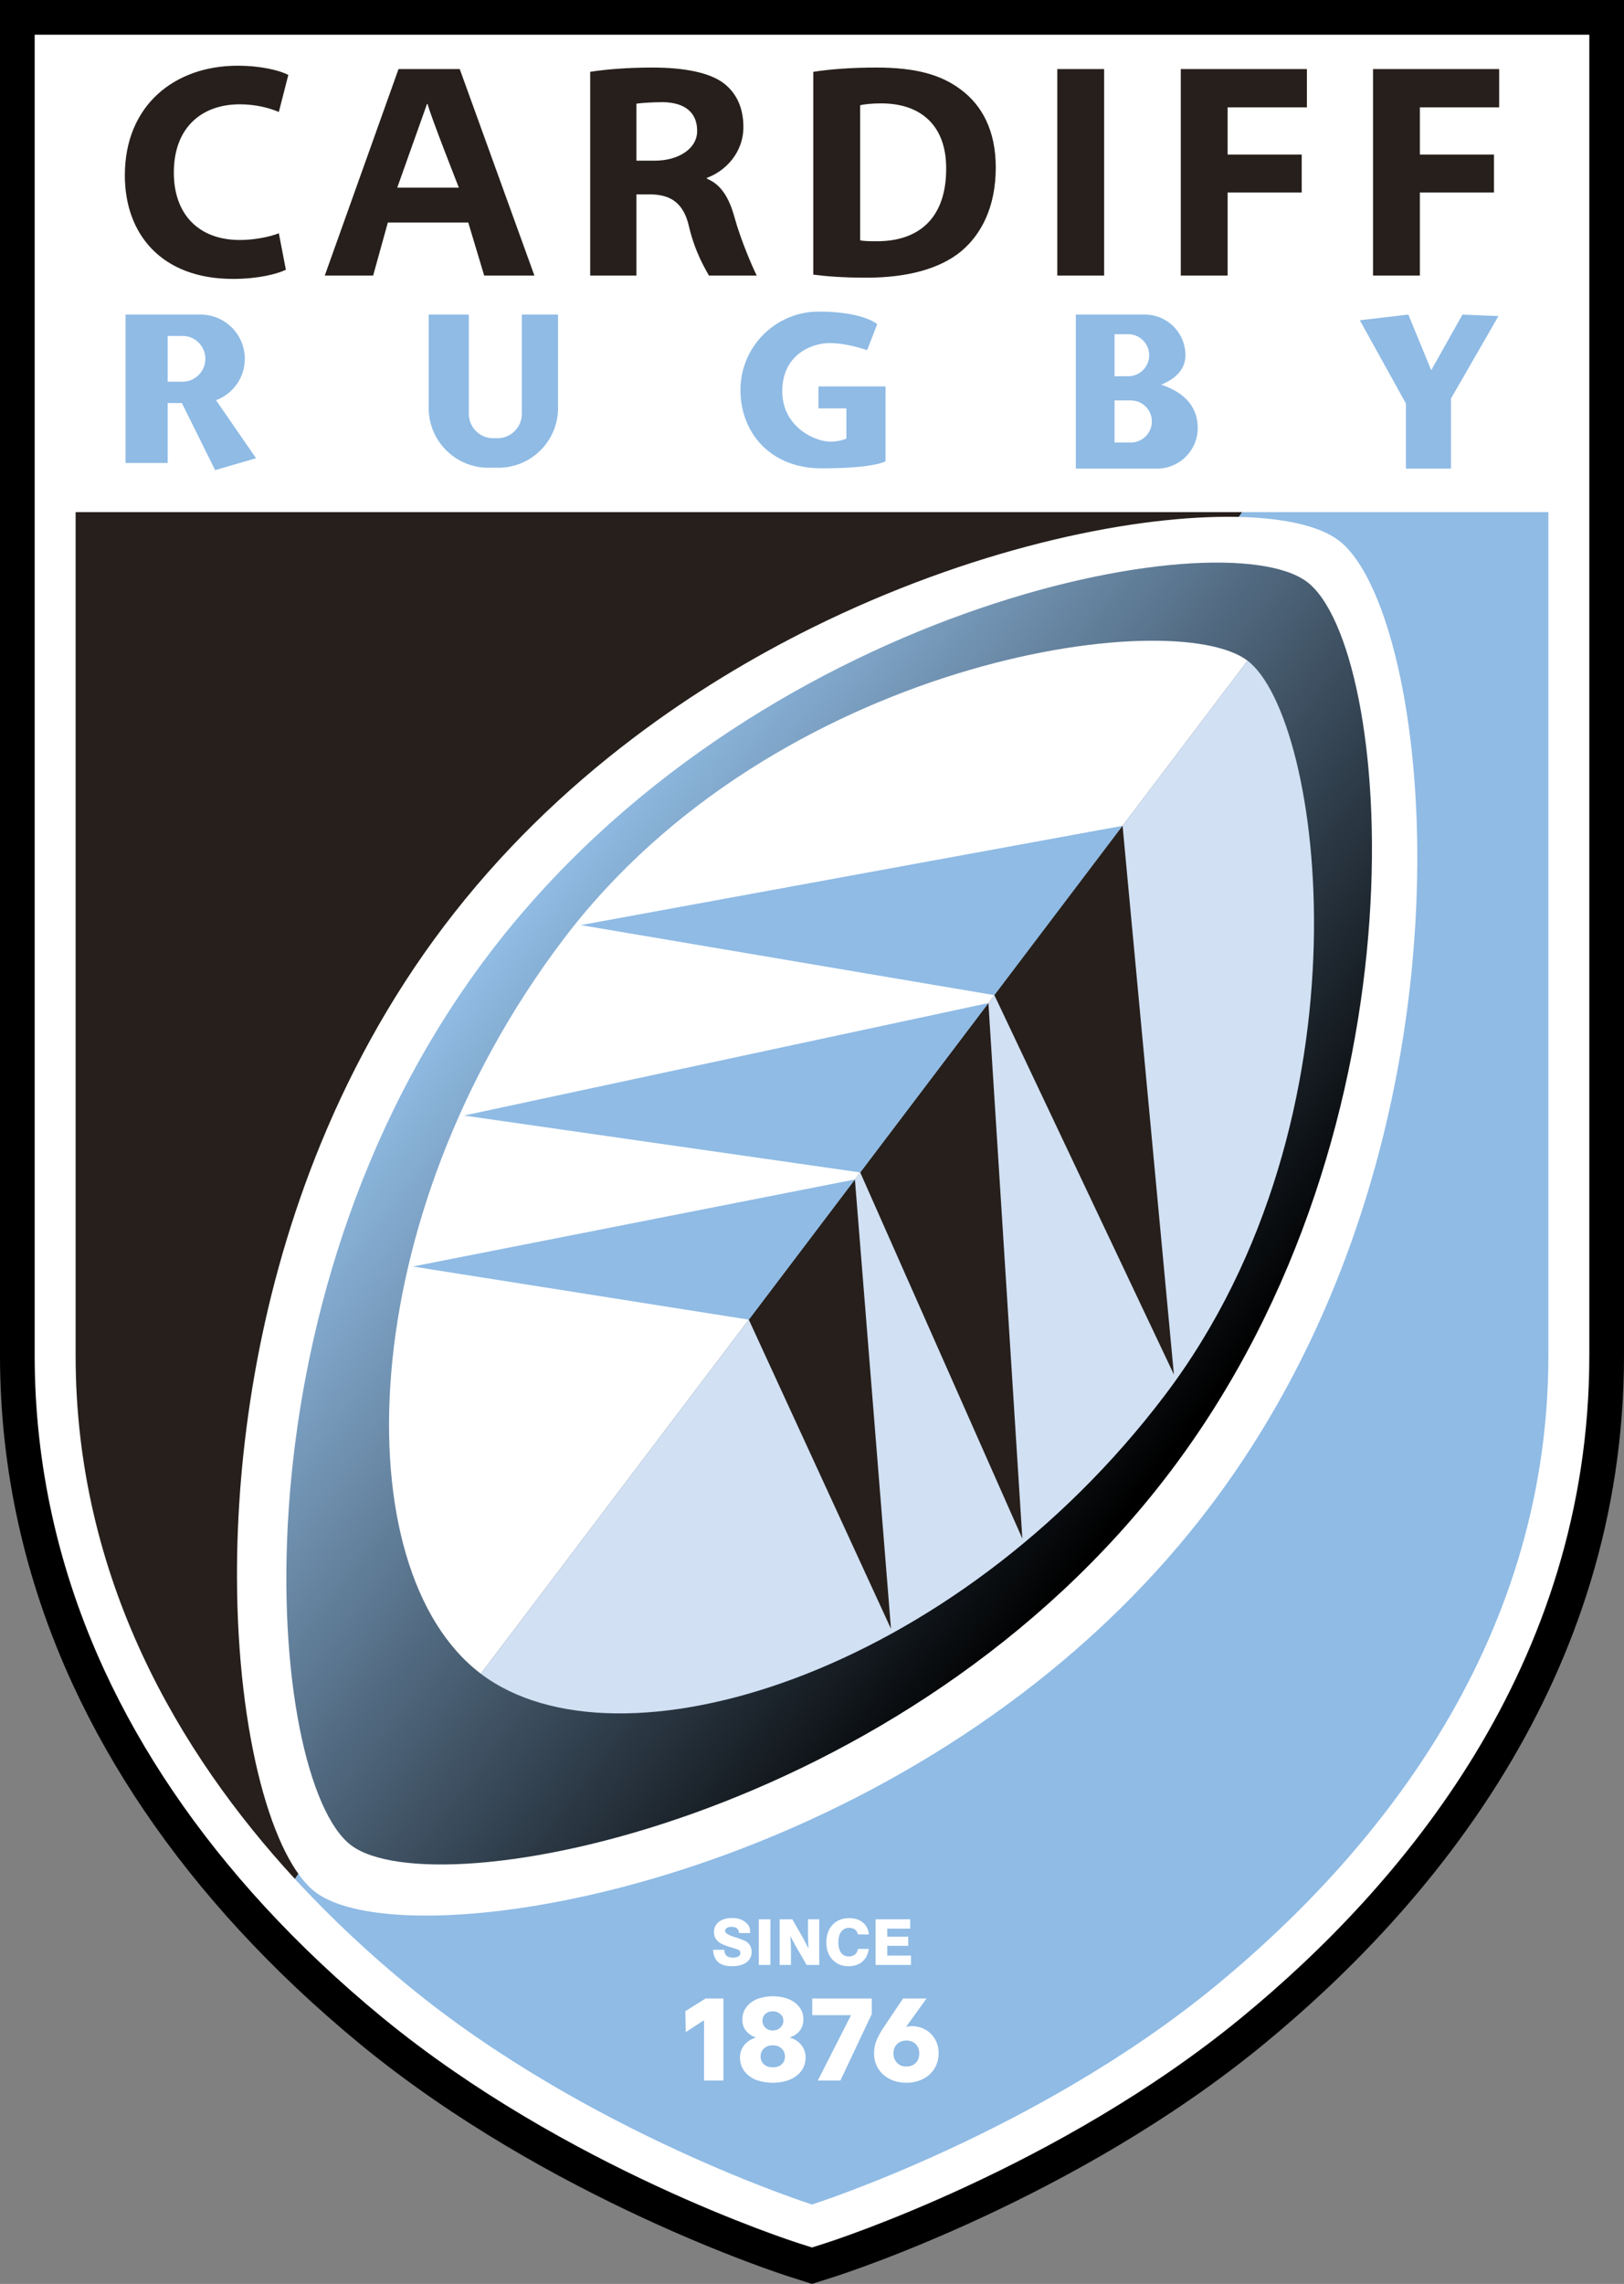
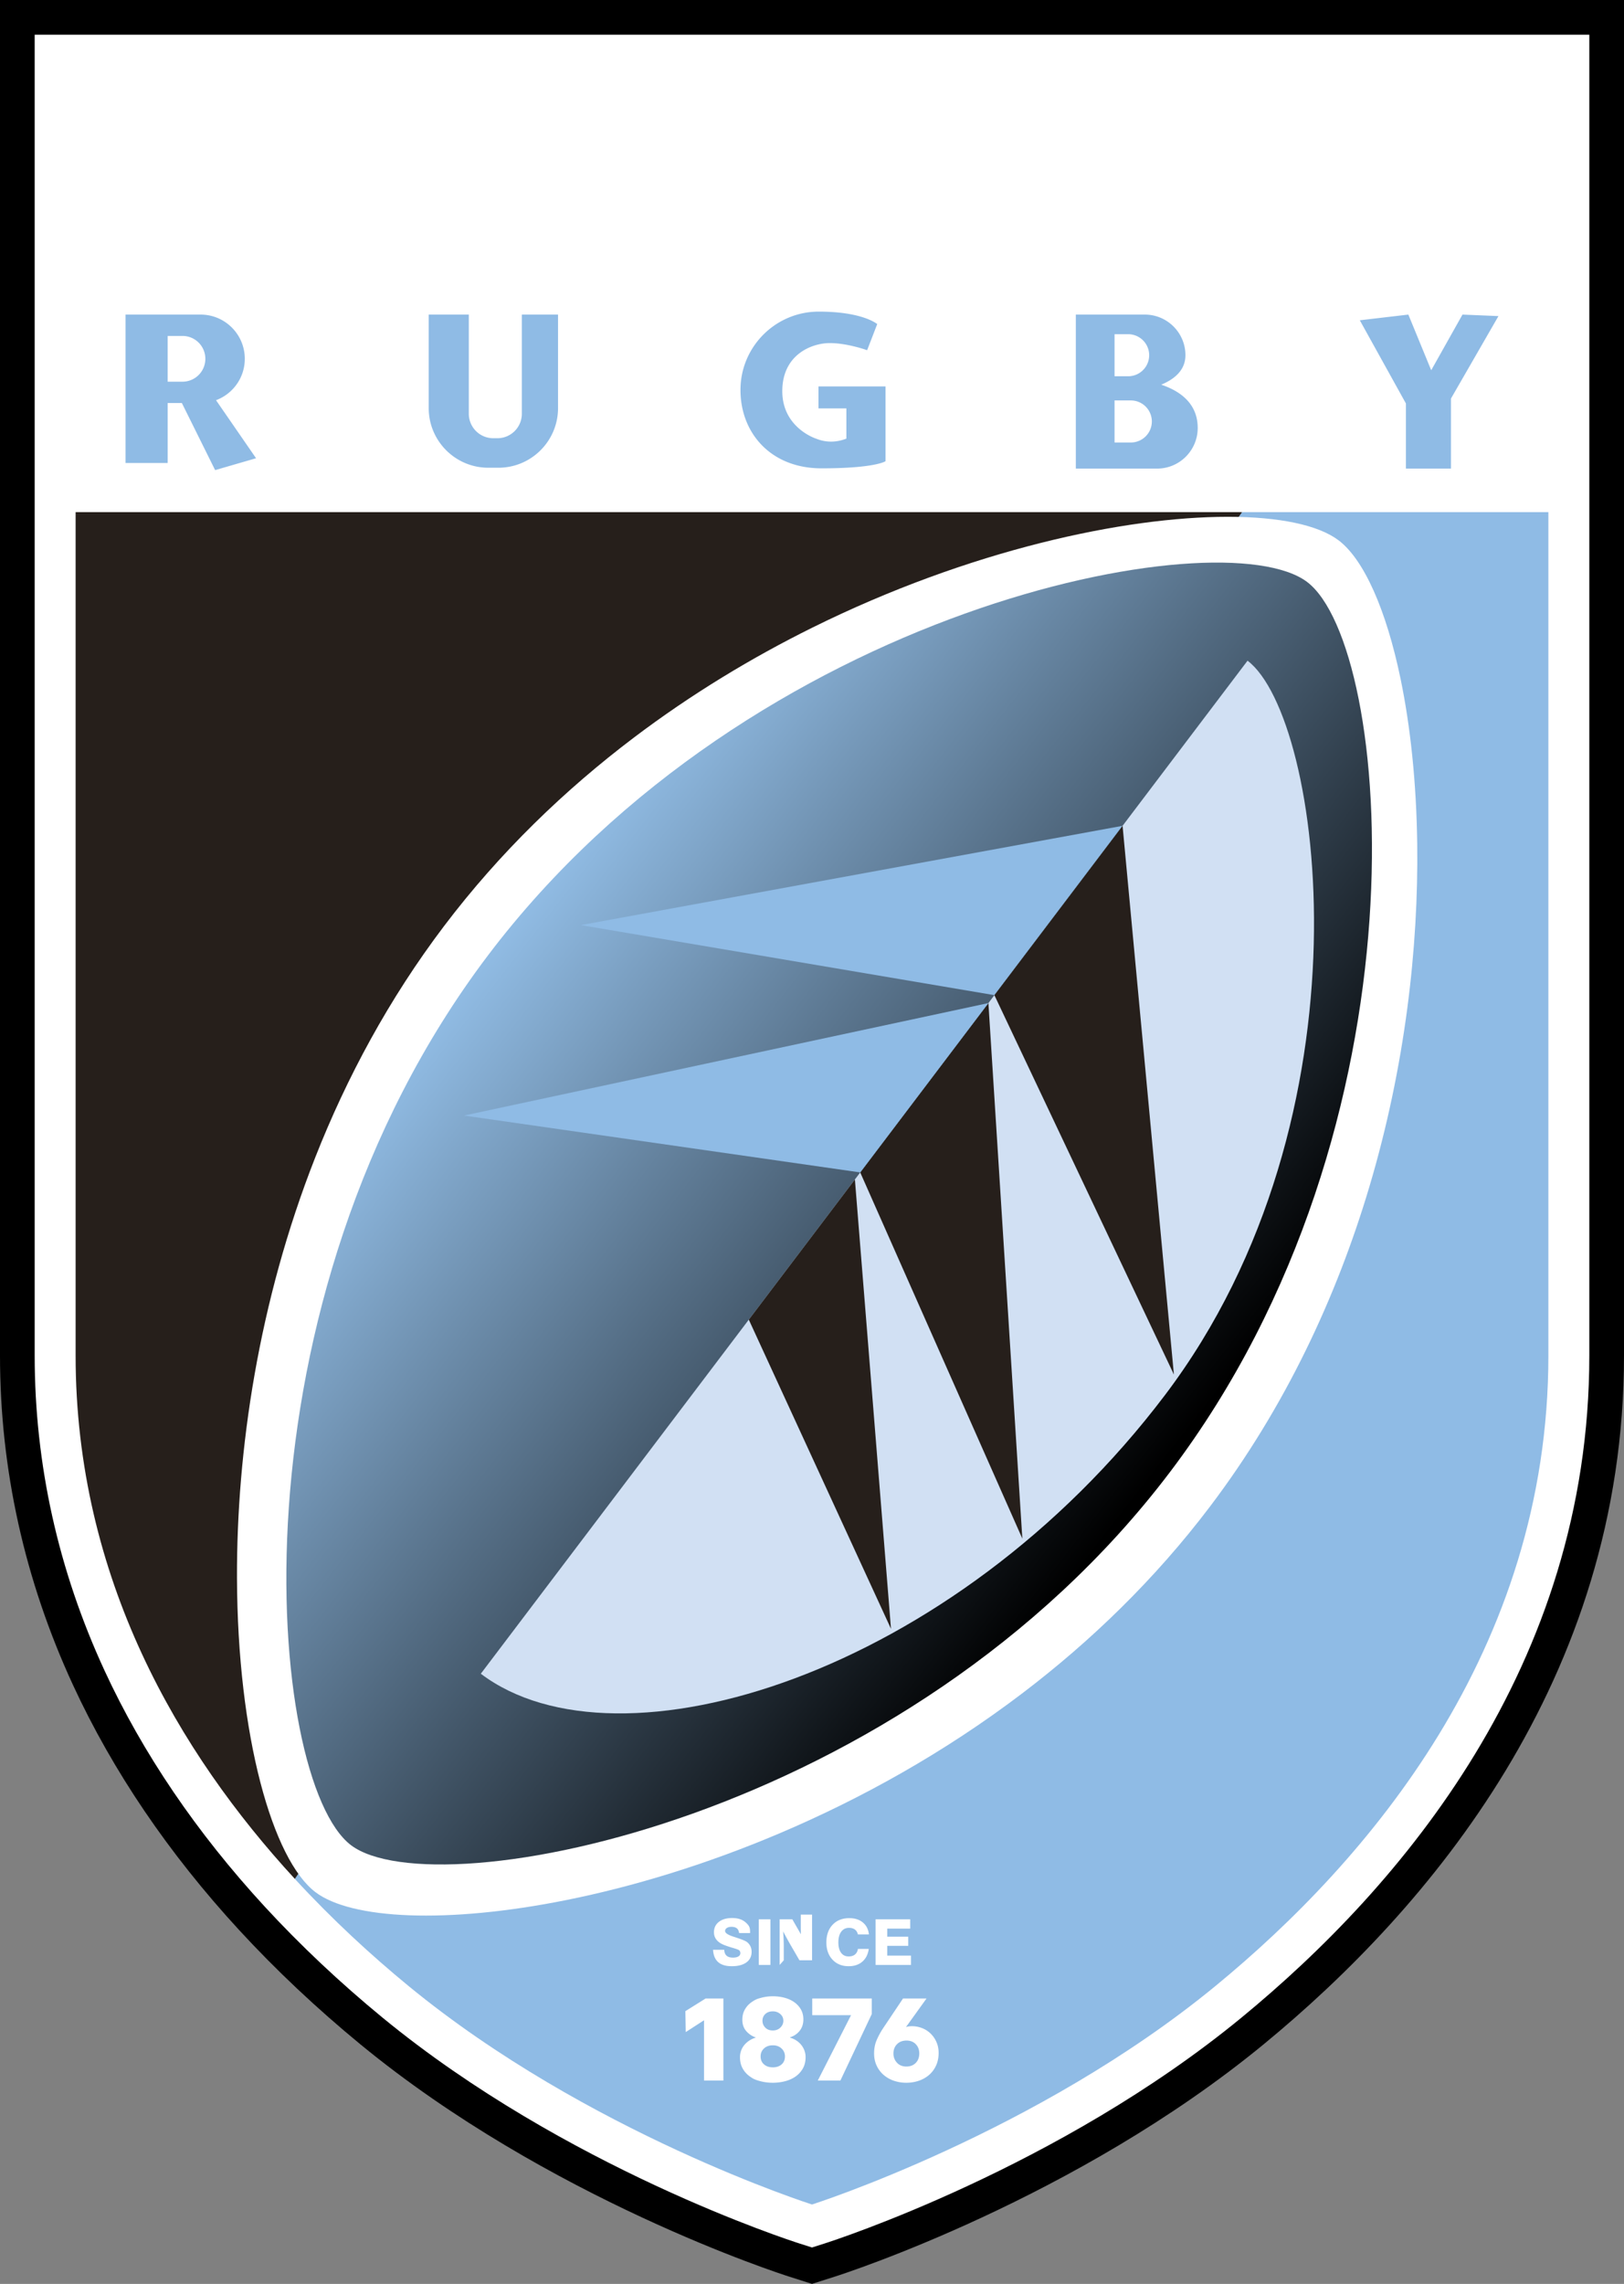
<svg xmlns="http://www.w3.org/2000/svg" width="425.197" height="597.63" viewBox="0 0 425.197 597.63">
  <rect x="0" y="0" width="425.197" height="597.63" fill="#808080" stroke="none" />
  <linearGradient id="a" x1="129.405" x2="303.008" y1="249.042" y2="384.731" gradientUnits="userSpaceOnUse">
    <stop offset="0" stop-color="#90bbe3" />
    <stop offset="1" />
  </linearGradient>
  <path fill="#fff" d="M207.97 591.392c-2.517-.8-62.184-20.064-110.736-59.96-11.297-9.284-21.815-19.191-31.262-29.445-18.153-19.705-32.523-40.871-42.71-62.913C10.838 412.199 4.54 383.81 4.54 354.697V4.54h416.117v350.157c0 83.119-50.408 141.987-92.694 176.734-48.553 39.898-108.22 59.16-110.735 59.961l-4.63 1.473z" />
  <path d="M416.117 9.08v345.617c0 81.345-49.506 139.1-91.037 173.227-47.85 39.32-106.748 58.352-109.23 59.143l-3.252 1.034-3.25-1.034c-2.483-.79-61.382-19.823-109.232-59.143-11.135-9.15-21.5-18.912-30.805-29.013-17.832-19.357-31.94-40.13-41.929-61.742C15.238 410.896 9.08 383.148 9.08 354.697V9.08zm9.08-9.08H0v354.697c0 29.776 6.44 58.805 19.14 86.282 10.387 22.47 25.02 44.031 43.493 64.084 9.589 10.408 20.26 20.46 31.719 29.876 49.198 40.428 109.69 59.967 112.241 60.78l6.005 1.91 6.005-1.91c2.551-.813 63.043-20.352 112.242-60.78 43.043-35.37 94.352-95.351 94.352-180.242z" />
  <path fill="#8fbbe5" d="M325.196 134.008 77.194 491.65c9.83 10.67 20.006 20.006 29.727 27.994 46.825 38.477 105.677 57.21 105.677 57.21s58.853-18.733 105.677-57.21c39.746-32.66 87.124-87.788 87.124-164.946V134.008z" />
  <path fill="#261f1b" d="M19.798 134.008v220.689c0 58.286 27.037 103.997 57.396 136.952l248.002-357.64z" />
  <path fill="#fff" d="M350.48 141.395c-10.569-8.004-40.885-8.653-77.95.663-18.788 4.722-39.31 12.005-59.871 22.188-15.8 7.824-31.625 17.361-46.704 28.765-18.074 13.667-35.078 30.016-49.691 49.312C101.817 261.4 90.78 281.95 82.559 302.81c-14.966 37.974-20.605 76.975-20.512 109.99.118 41.714 9.385 73.872 20.55 82.328 9.352 7.082 34.35 8.375 65.835 2.031 17.136-3.452 36.194-9.167 55.697-17.442 21.29-9.033 43.11-21.116 63.541-36.637 17.872-13.576 34.682-29.783 49.144-48.88 19.766-26.101 33.156-54.953 41.69-83.582 9.392-31.513 12.901-62.757 12.553-89.768-.208-16.14-1.793-30.767-4.323-43.037-3.786-18.361-9.686-31.445-16.254-36.418" />
  <path fill="url(#a)" d="M342.233 152.285c-22.236-16.84-145.312 6.389-214.439 97.668S69.775 466.078 91.905 482.837s145.312-6.389 214.439-97.668 58.126-216.044 35.89-232.884" />
-   <path fill="#fff" d="M147.51 245.788c-55.435 73.2-57.543 164.976-21.624 192.178l200.747-265.082c-19.615-14.855-123.688-.297-179.123 72.904" />
  <path fill="#d1e0f3" d="M326.633 172.884 125.886 437.966c35.92 27.202 123.688.296 179.123-72.904s41.24-177.324 21.624-192.178" />
  <path fill="#8fbbe5" d="m152.059 242.072 108.294 18.333 33.56-44.314z" />
  <path fill="#261f1b" d="m307.353 359.677-13.44-143.586-33.56 44.314zM267.67 402.612l-8.885-140.136-33.56 44.314z" />
  <path fill="#8fbbe5" d="m121.487 291.907 103.739 14.883 33.559-44.314z" />
  <path fill="#261f1b" d="m196.051 345.315 37.23 80.907-9.45-117.59z" />
-   <path fill="#8fbbe5" d="m196.051 345.315 27.78-36.684-115.75 22.778z" />
  <g fill="#fff">
-     <path d="M186.685 510.2h2.937q.033 1.021.6 1.537.57.515 1.664.515.933 0 1.444-.308t.511-.868q0-.285-.122-.507a.8.8 0 0 0-.34-.337q-.333-.179-1.631-.56t-2.19-.738q-1.29-.511-1.96-1.351t-.67-1.96q0-1.71 1.287-2.721 1.285-1.01 3.484-1.01 2.158 0 3.424 1.062c1.266 1.062 1.266 1.667 1.266 2.872h-2.88q-.099-.835-.589-1.233-.49-.397-1.415-.397-.74 0-1.201.304-.462.303-.463.775 0 .795 2.2 1.5.397.13.607.195l.122.041q2.271.738 2.84 1.192.576.47.876 1.108.3.637.3 1.416 0 1.785-1.367 2.779-1.368.994-3.833.994-2.33-.001-3.546-1.067-1.217-1.068-1.355-3.234M198.668 514.167v-11.95h3.05v11.95zM204.129 514.167v-11.95h3.31l2.255 3.926q.552.957 1.047 1.898.494.942.933 1.858-.065-1.355-.098-2.54a77 77 0 0 1-.032-2.084v-3.059h2.953v11.95h-3.302l-2.344-4.04a77 77 0 0 1-.901-1.602q-.487-.888-1.03-1.919.088 1.17.13 2.175.04 1.005.04 1.785v3.602zM227.462 509.98q-.309 2.15-1.692 3.335t-3.574 1.185q-2.62 0-4.227-1.712-1.605-1.713-1.606-4.503 0-2.905 1.635-4.633t4.377-1.728q2.174 0 3.55 1.144t1.57 3.123h-2.873q-.21-.86-.799-1.294-.588-.433-1.546-.433-1.281 0-2.028 1.014-.746 1.013-.746 2.775 0 1.751.706 2.721t1.987.97q1.031 0 1.651-.504.62-.501.775-1.46zM229.239 514.167v-11.95h9.078v2.45h-6.02v2.109h5.5v2.393h-5.5v2.556h6.215v2.442zM184.753 522.943l-5.31 3.322.099 5.475 4.79-3.095v15.775h5.066v-21.477zM210.92 538.292q0 1.701-.71 2.958a6.36 6.36 0 0 1-1.89 2.093q-1.177.836-2.743 1.244-1.567.41-3.244.41-1.712 0-3.261-.41c-1.55-.41-1.943-.682-2.728-1.229a6.2 6.2 0 0 1-1.89-2.077q-.71-1.259-.71-2.959a4.95 4.95 0 0 1 1.213-3.29 5.9 5.9 0 0 1 1.31-1.123 6.1 6.1 0 0 1 1.586-.712v-.061a5.67 5.67 0 0 1-2.491-1.684q-1.003-1.167-1.003-2.957 0-1.486.647-2.64.647-1.153 1.747-1.927c1.1-.774 1.585-.904 2.555-1.168q1.456-.392 3.04-.393 1.585 0 3.025.378 1.439.38 2.539 1.139a5.9 5.9 0 0 1 1.763 1.895q.663 1.138.663 2.625 0 1.79-.97 3.002-.971 1.215-2.524 1.699v.092a6 6 0 0 1 1.605.712q.738.471 1.283 1.122.546.654.867 1.487.321.835.321 1.774m-5.401-.181q0-1.244-.89-2.079-.89-.833-2.28-.834-1.424 0-2.313.82-.89.819-.89 2.093 0 1.304.89 2.078.888.774 2.313.773 1.423 0 2.296-.773.873-.775.874-2.078m-.421-9.343q0-1.062-.809-1.76-.809-.697-1.94-.697-1.23 0-1.974.697-.744.698-.744 1.76 0 1.03.729 1.789.727.758 1.989.758 1.196 0 1.973-.758.776-.758.776-1.79M220.032 544.42h-5.916l8.706-17.108H212.66v-4.369h15.592v4.065zM245.753 537.2q0 1.822-.666 3.277a7.2 7.2 0 0 1-1.817 2.457 8 8 0 0 1-2.695 1.532q-1.545.53-3.27.53a10 10 0 0 1-3.286-.53 8 8 0 0 1-2.68-1.532 7.2 7.2 0 0 1-1.817-2.427q-.666-1.425-.666-3.185 0-1.912.667-3.474a20 20 0 0 1 1.728-3.169l5.183-7.736h6.153l-5.282 7.341-.091.152a3.1 3.1 0 0 1 .726-.182q.424-.06.787-.06a7.3 7.3 0 0 1 2.68.5 6.6 6.6 0 0 1 2.24 1.426 7 7 0 0 1 1.53 2.214q.576 1.29.576 2.866m-5.066.122q0-1.456-.914-2.412-.914-.955-2.438-.955t-2.468.94-.945 2.457q0 1.396.914 2.396.914 1.002 2.469 1.001 1.523.001 2.453-.94.93-.939.929-2.487" />
+     <path d="M186.685 510.2h2.937q.033 1.021.6 1.537.57.515 1.664.515.933 0 1.444-.308t.511-.868q0-.285-.122-.507a.8.8 0 0 0-.34-.337q-.333-.179-1.631-.56t-2.19-.738q-1.29-.511-1.96-1.351t-.67-1.96q0-1.71 1.287-2.721 1.285-1.01 3.484-1.01 2.158 0 3.424 1.062c1.266 1.062 1.266 1.667 1.266 2.872h-2.88q-.099-.835-.589-1.233-.49-.397-1.415-.397-.74 0-1.201.304-.462.303-.463.775 0 .795 2.2 1.5.397.13.607.195l.122.041q2.271.738 2.84 1.192.576.47.876 1.108.3.637.3 1.416 0 1.785-1.367 2.779-1.368.994-3.833.994-2.33-.001-3.546-1.067-1.217-1.068-1.355-3.234M198.668 514.167v-11.95h3.05v11.95zM204.129 514.167v-11.95h3.31l2.255 3.926a77 77 0 0 1-.032-2.084v-3.059h2.953v11.95h-3.302l-2.344-4.04a77 77 0 0 1-.901-1.602q-.487-.888-1.03-1.919.088 1.17.13 2.175.04 1.005.04 1.785v3.602zM227.462 509.98q-.309 2.15-1.692 3.335t-3.574 1.185q-2.62 0-4.227-1.712-1.605-1.713-1.606-4.503 0-2.905 1.635-4.633t4.377-1.728q2.174 0 3.55 1.144t1.57 3.123h-2.873q-.21-.86-.799-1.294-.588-.433-1.546-.433-1.281 0-2.028 1.014-.746 1.013-.746 2.775 0 1.751.706 2.721t1.987.97q1.031 0 1.651-.504.62-.501.775-1.46zM229.239 514.167v-11.95h9.078v2.45h-6.02v2.109h5.5v2.393h-5.5v2.556h6.215v2.442zM184.753 522.943l-5.31 3.322.099 5.475 4.79-3.095v15.775h5.066v-21.477zM210.92 538.292q0 1.701-.71 2.958a6.36 6.36 0 0 1-1.89 2.093q-1.177.836-2.743 1.244-1.567.41-3.244.41-1.712 0-3.261-.41c-1.55-.41-1.943-.682-2.728-1.229a6.2 6.2 0 0 1-1.89-2.077q-.71-1.259-.71-2.959a4.95 4.95 0 0 1 1.213-3.29 5.9 5.9 0 0 1 1.31-1.123 6.1 6.1 0 0 1 1.586-.712v-.061a5.67 5.67 0 0 1-2.491-1.684q-1.003-1.167-1.003-2.957 0-1.486.647-2.64.647-1.153 1.747-1.927c1.1-.774 1.585-.904 2.555-1.168q1.456-.392 3.04-.393 1.585 0 3.025.378 1.439.38 2.539 1.139a5.9 5.9 0 0 1 1.763 1.895q.663 1.138.663 2.625 0 1.79-.97 3.002-.971 1.215-2.524 1.699v.092a6 6 0 0 1 1.605.712q.738.471 1.283 1.122.546.654.867 1.487.321.835.321 1.774m-5.401-.181q0-1.244-.89-2.079-.89-.833-2.28-.834-1.424 0-2.313.82-.89.819-.89 2.093 0 1.304.89 2.078.888.774 2.313.773 1.423 0 2.296-.773.873-.775.874-2.078m-.421-9.343q0-1.062-.809-1.76-.809-.697-1.94-.697-1.23 0-1.974.697-.744.698-.744 1.76 0 1.03.729 1.789.727.758 1.989.758 1.196 0 1.973-.758.776-.758.776-1.79M220.032 544.42h-5.916l8.706-17.108H212.66v-4.369h15.592v4.065zM245.753 537.2q0 1.822-.666 3.277a7.2 7.2 0 0 1-1.817 2.457 8 8 0 0 1-2.695 1.532q-1.545.53-3.27.53a10 10 0 0 1-3.286-.53 8 8 0 0 1-2.68-1.532 7.2 7.2 0 0 1-1.817-2.427q-.666-1.425-.666-3.185 0-1.912.667-3.474a20 20 0 0 1 1.728-3.169l5.183-7.736h6.153l-5.282 7.341-.091.152a3.1 3.1 0 0 1 .726-.182q.424-.06.787-.06a7.3 7.3 0 0 1 2.68.5 6.6 6.6 0 0 1 2.24 1.426 7 7 0 0 1 1.53 2.214q.576 1.29.576 2.866m-5.066.122q0-1.456-.914-2.412-.914-.955-2.438-.955t-2.468.94-.945 2.457q0 1.396.914 2.396.914 1.002 2.469 1.001 1.523.001 2.453-.94.93-.939.929-2.487" />
  </g>
  <g fill="#261f1b">
-     <path d="M74.848 70.578c-2.245 1.122-7.294 2.405-13.867 2.405-18.676 0-28.294-11.703-28.294-27.092 0-18.435 13.145-28.695 29.496-28.695 6.332 0 11.142 1.282 13.306 2.405l-2.485 9.698c-2.485-1.042-5.931-2.004-10.26-2.004-9.698 0-17.233 5.851-17.233 17.875 0 10.82 6.413 17.633 17.314 17.633 3.686 0 7.774-.801 10.18-1.763zM101.546 58.235 97.698 72.1H85.034l19.306-54.023h16.03L139.916 72.1h-13.145l-4.168-13.866zm18.595-9.138s-7.385-18.676-8.187-21.882h-.16l-7.786 21.882zM154.523 18.799c3.928-.641 9.78-1.122 16.271-1.122 8.016 0 15.024 1.202 18.871 4.248 3.206 2.565 4.97 6.332 4.97 11.302 0 6.893-4.89 11.622-9.539 13.305v.24c3.768 1.524 5.852 5.13 7.214 10.1 1.683 6.091 4.764 13.145 5.806 15.229h-12.504c-.882-1.603-3.562-5.931-5.164-12.584-1.443-6.733-5.165-8.576-10.134-8.657h-3.687v21.241h-12.104zm12.104 23.244h4.809c6.091 0 11.095-3.045 11.095-7.775 0-4.97-3.366-7.454-8.977-7.534-2.965 0-6.046.24-6.927.4zM212.94 18.799c4.489-.721 10.34-1.122 16.512-1.122 10.26 0 16.912 1.843 22.122 5.77 5.61 4.169 9.138 10.821 9.138 20.36 0 10.34-3.768 17.473-8.978 21.882-5.69 4.729-14.347 6.973-24.927 6.973-6.332 0-10.821-.4-13.867-.801zm12.264 44.084c1.042.24 2.725.24 4.248.24 11.061.081 18.275-6.01 18.275-18.915.08-11.222-6.493-17.153-16.993-17.153-2.725 0-4.488.24-5.53.48zM289.083 18.078V72.1H276.82V18.078zM309.153 18.078h33.024v10.019h-20.76V40.44h19.397v9.94h-19.397V72.1h-12.264zM359.487 18.078h33.023v10.019h-20.76V40.44h19.397v9.94H371.75V72.1h-12.263z" />
-   </g>
+     </g>
  <path fill="#8fbbe5" d="M56.561 104.723c4.395-1.64 7.53-5.865 7.53-10.832 0-6.391-5.18-11.572-11.571-11.572H32.87v38.833H43.9v-15.689h3.716l8.71 17.553 10.718-3.107zm-8.784-4.844h-3.878V87.903h3.878a5.988 5.988 0 0 1 0 11.976M304.025 100.664c3.478-1.44 6.346-3.805 6.346-7.71 0-5.873-4.762-10.635-10.636-10.635h-18.059v40.3h21.273c5.874 0 10.636-4.762 10.636-10.636 0-6.546-4.829-9.748-9.56-11.32m-12.213-13.212h3.564a5.503 5.503 0 1 1 0 11.006h-3.564zm4.262 28.339h-4.262v-11.006h4.262a5.503 5.503 0 1 1 0 11.006M136.631 82.319v25.948a6.405 6.405 0 0 1-6.404 6.404h-1.078a6.405 6.405 0 0 1-6.405-6.404V82.319h-10.5v24.458c0 8.625 6.992 15.617 15.617 15.617h2.628c8.625 0 15.617-6.992 15.617-15.617V82.32zM229.674 84.804s-3.728-3.262-15.298-3.262c-11.324 0-20.504 9.18-20.504 20.504s7.998 20.504 21.202 20.504c14.134 0 16.775-1.864 16.775-1.864v-19.572h-17.552v5.747h7.3v7.922c-2.674 1.022-5.316 1.05-7.922 0 0 0-8.854-2.796-8.854-12.426s7.782-12.582 12.425-12.582 9.788 1.864 9.788 1.864zM356.026 83.808l12.71-1.49 5.987 14.566 8.185-14.565 9.419.392-12.436 21.58v18.328h-11.796V105.57z" />
</svg>